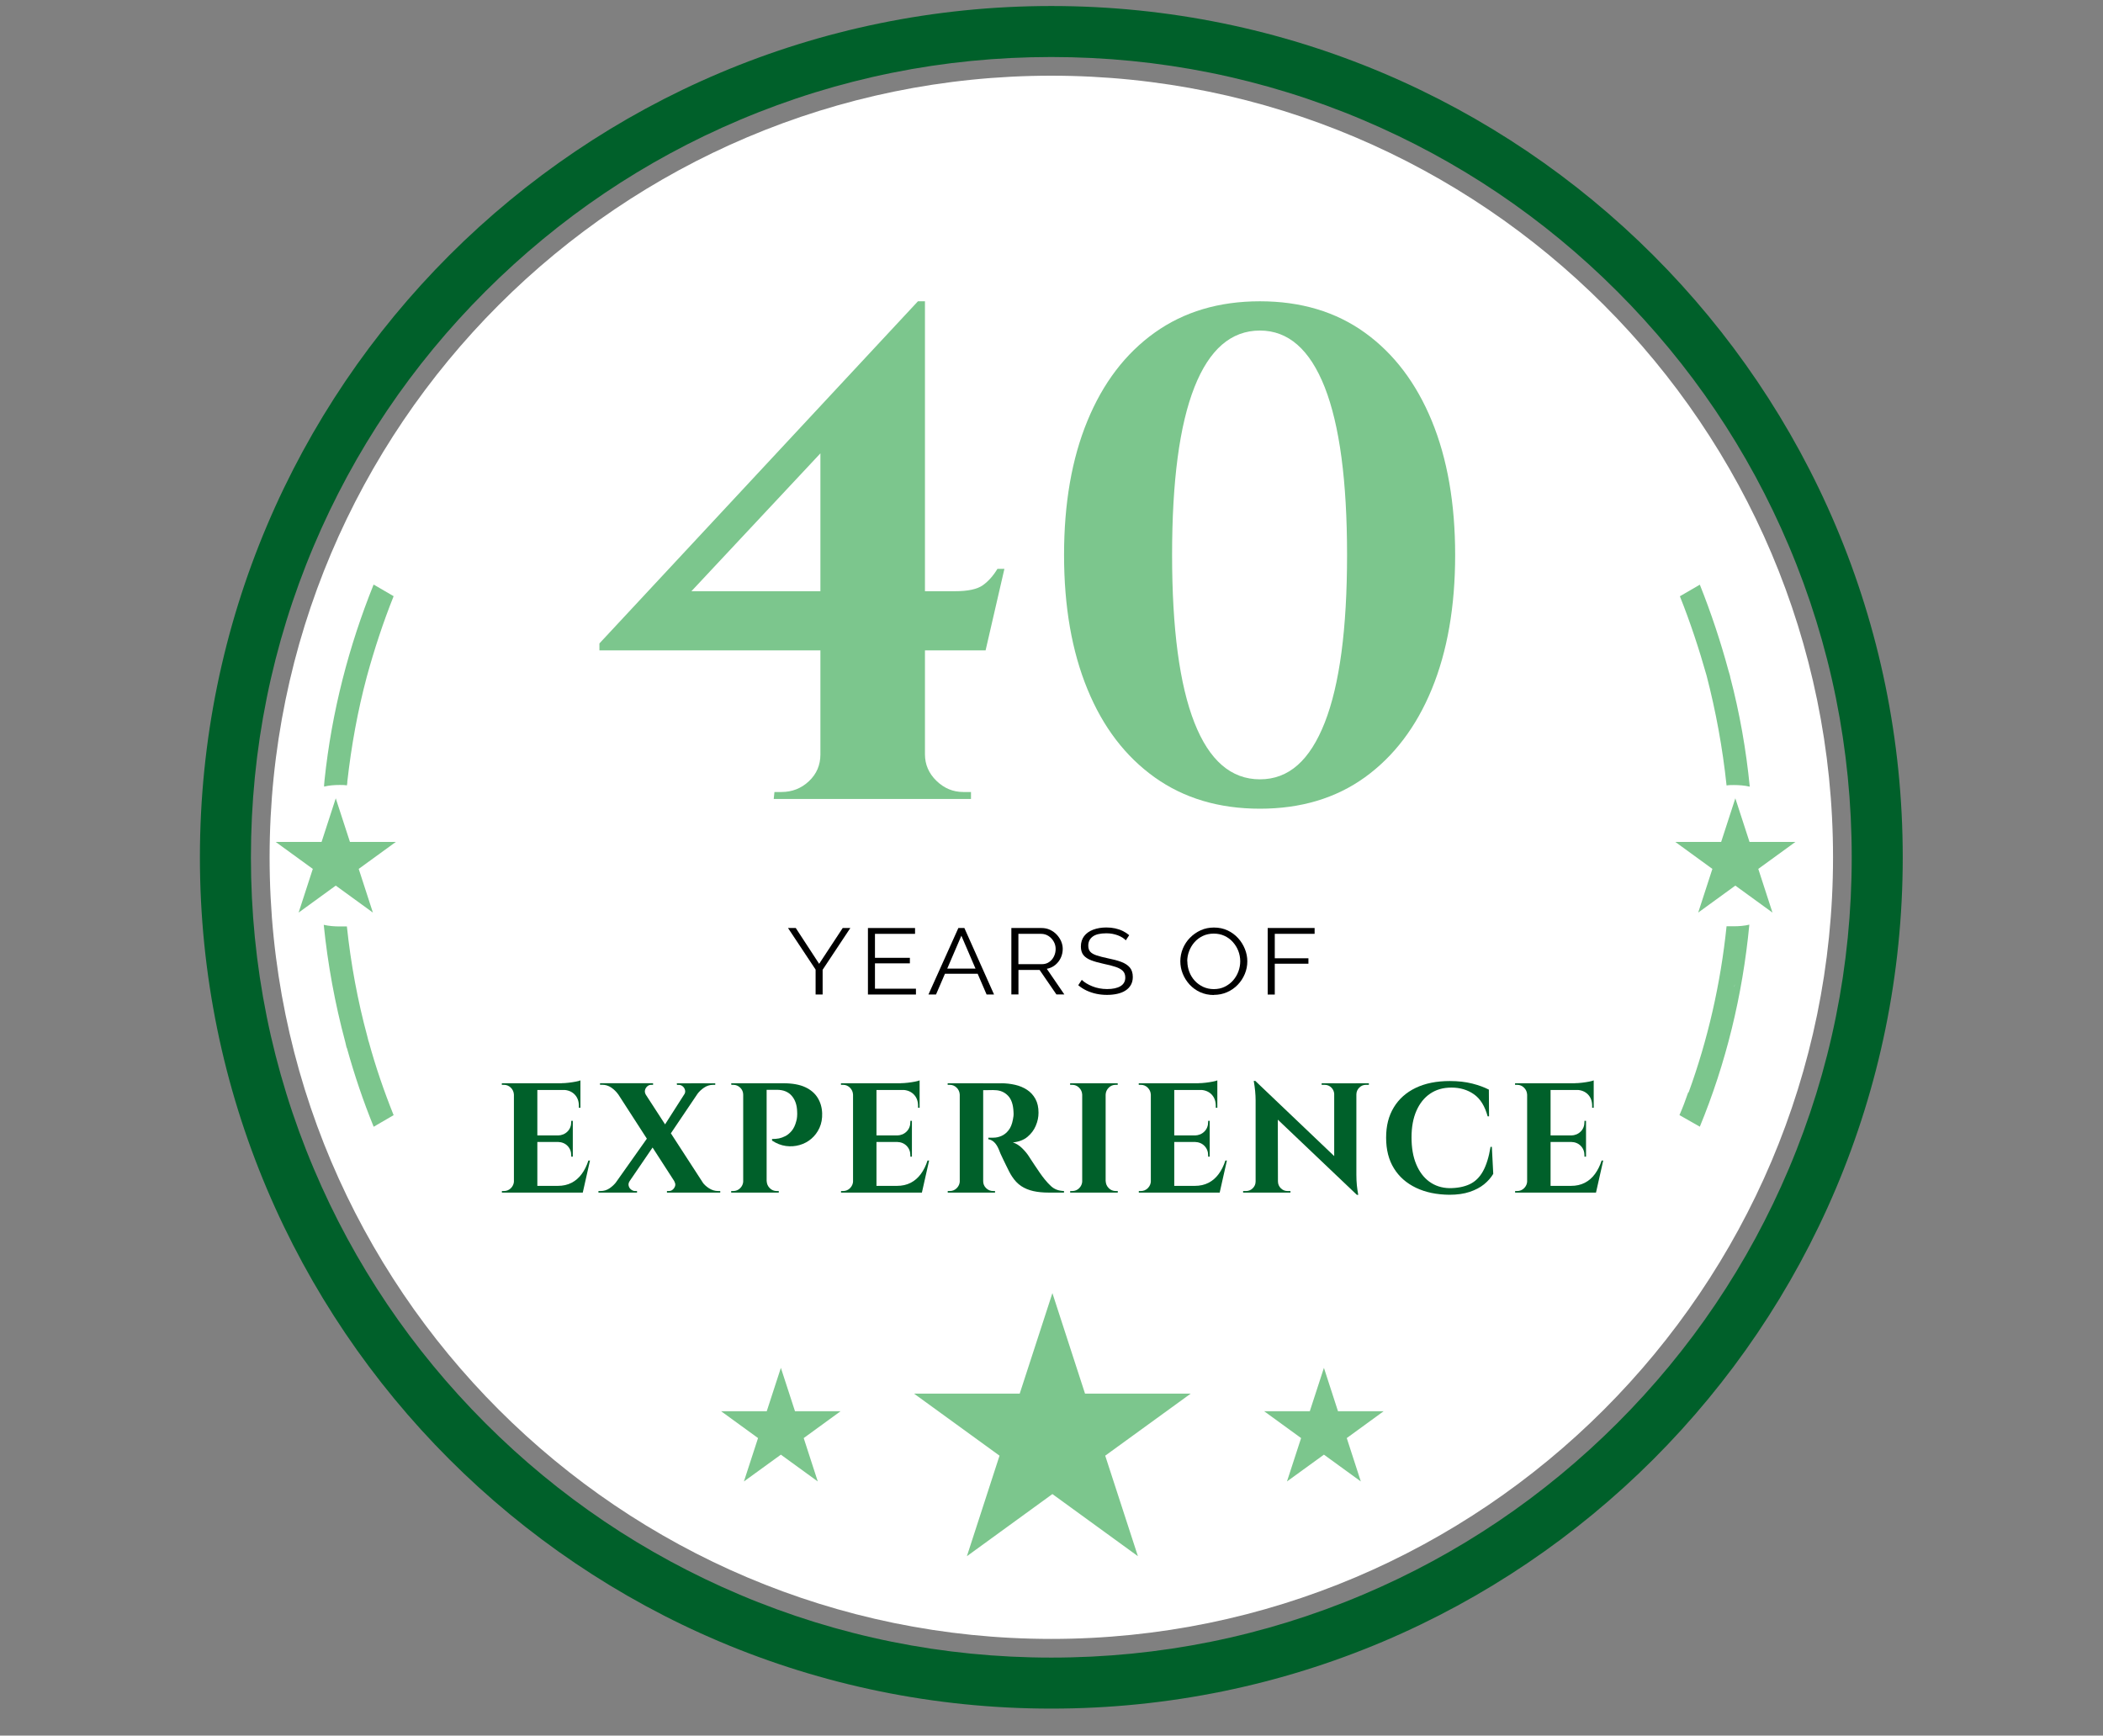
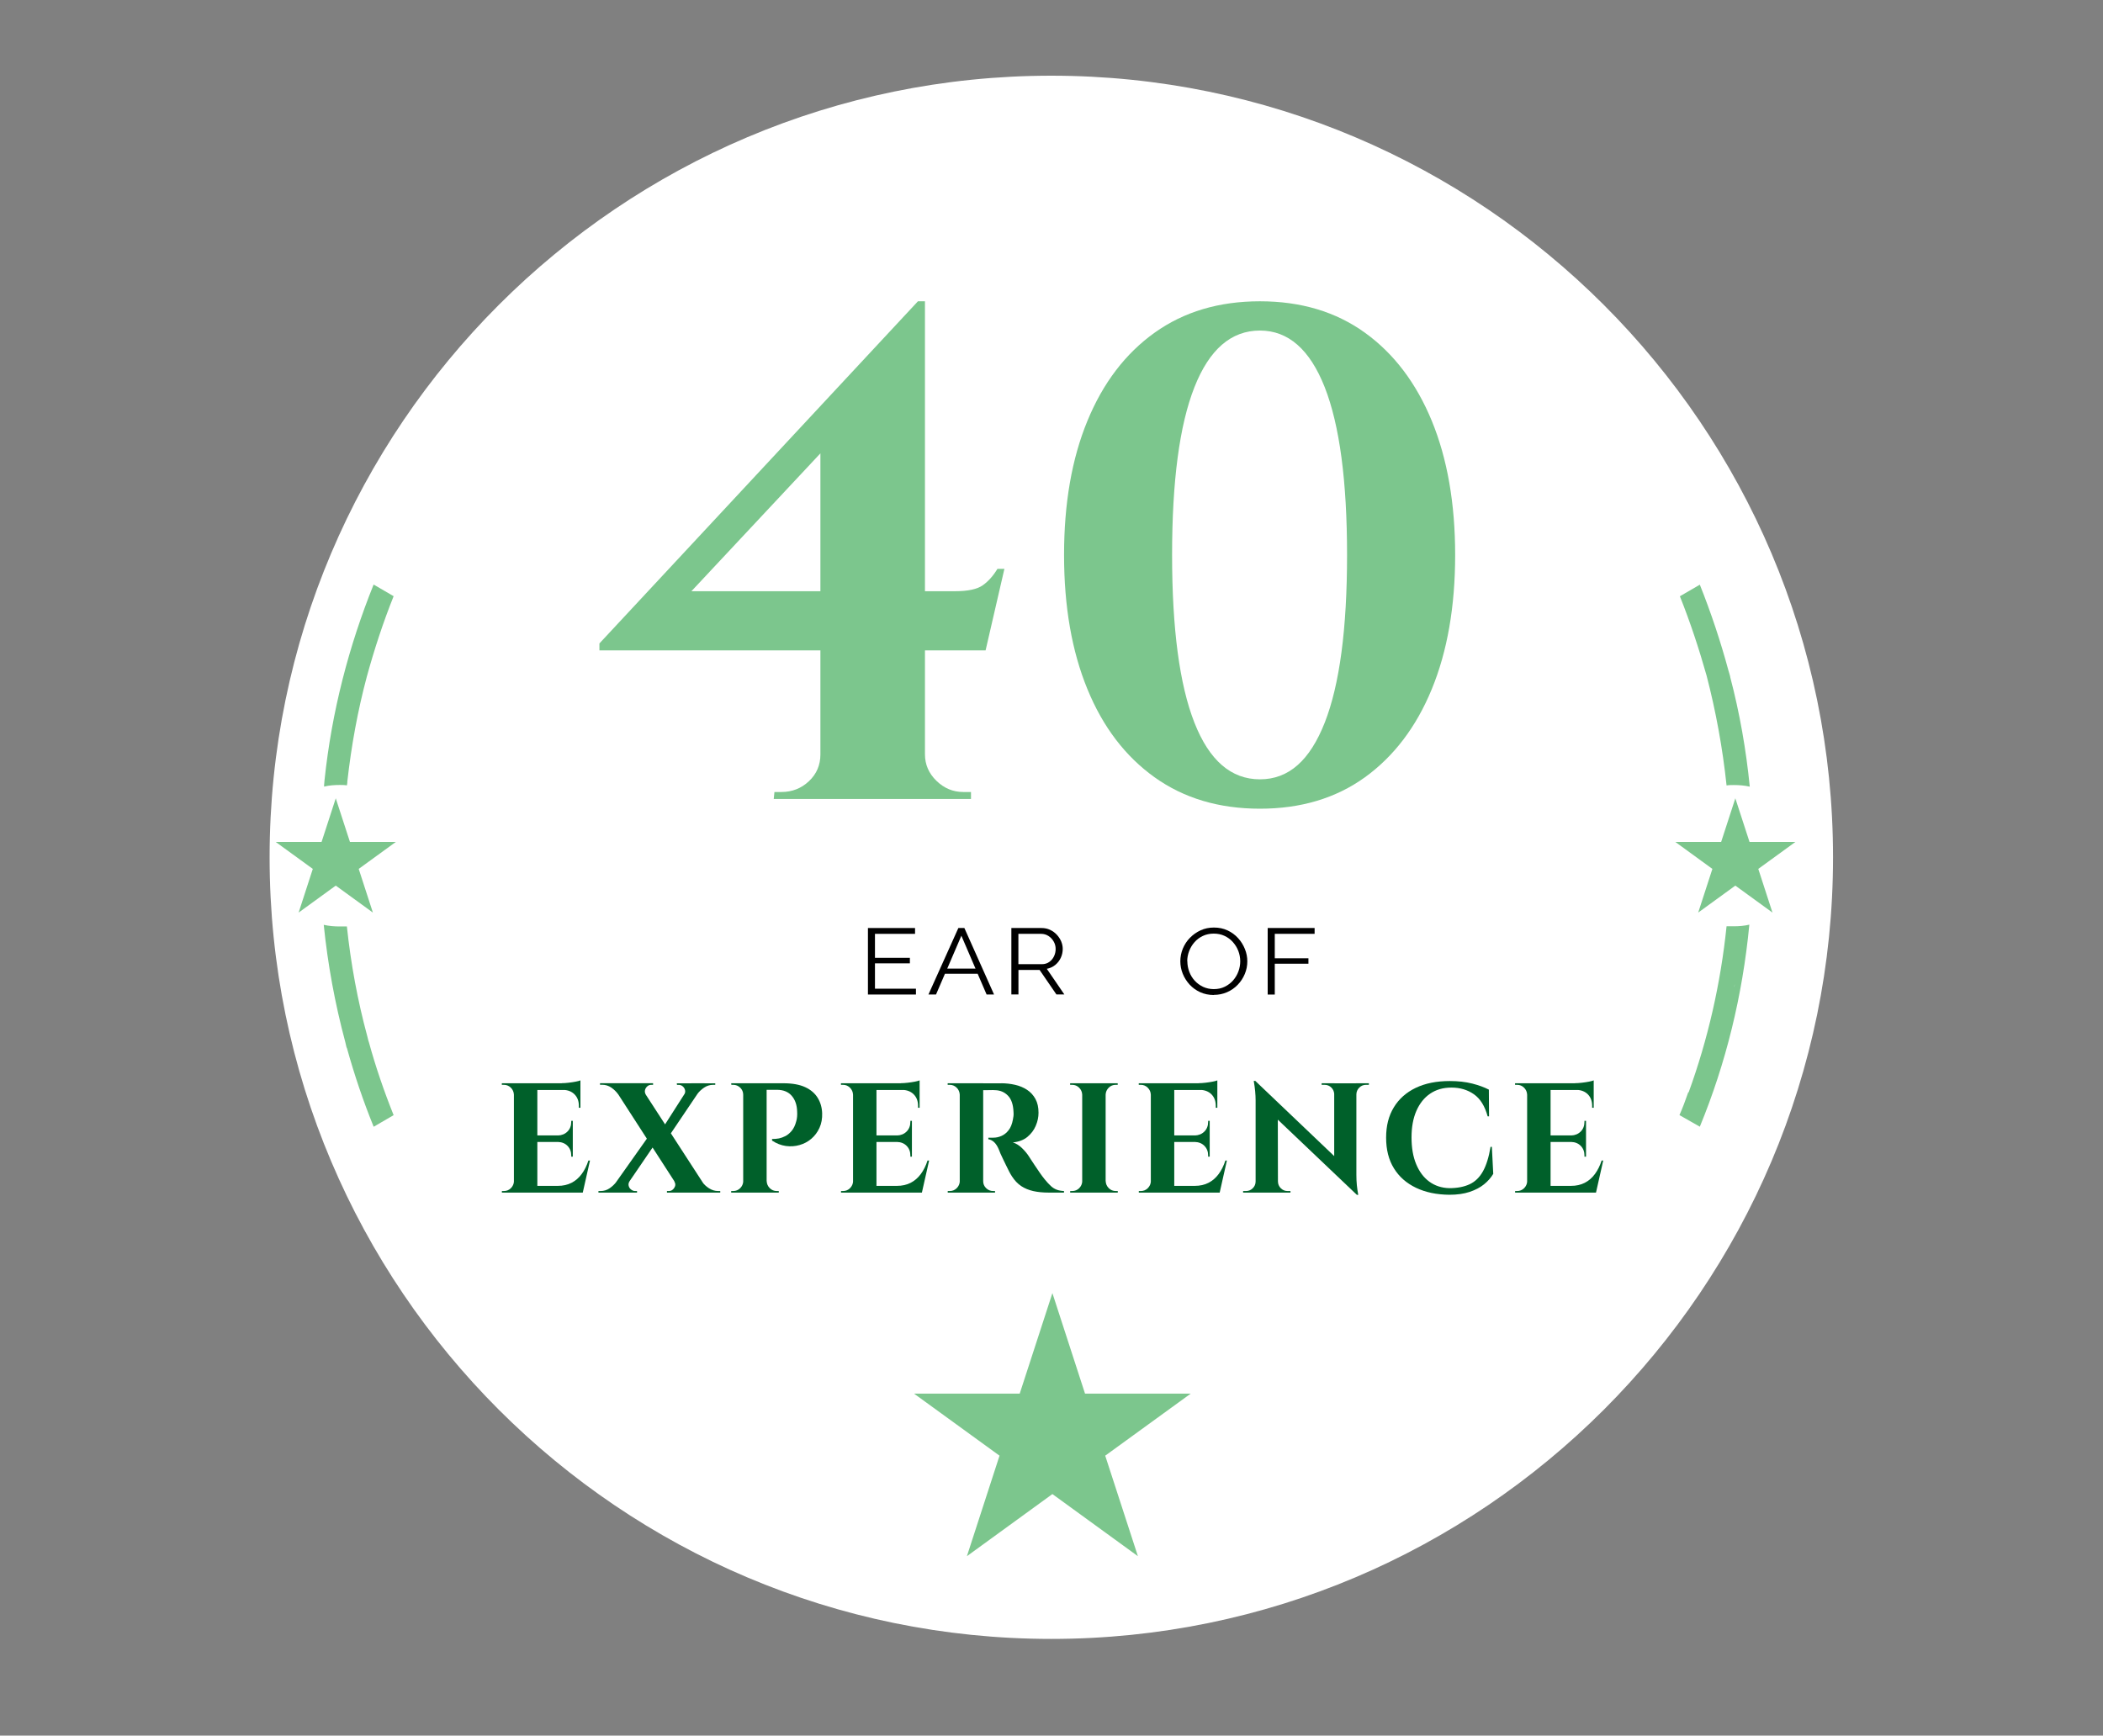
<svg xmlns="http://www.w3.org/2000/svg" id="Layer_1" data-name="Layer 1" viewBox="0 0 350 288.89">
  <rect x="0" y="0" width="350" height="288.89" fill="#808080" stroke="none" />
  <defs>
    <style>      .cls-1 {        fill: #7cc68d;      }      .cls-2 {        fill: #fff;      }      .cls-3 {        fill: #00602a;      }    </style>
  </defs>
  <path class="cls-2" d="M174.97,12.6c-71.74,0-130.1,58.36-130.1,130.1s58.36,130.1,130.1,130.1,130.1-58.36,130.1-130.1S246.7,12.6,174.97,12.6Z" />
-   <path class="cls-3" d="M174.97,1C96.71,1,33.27,64.44,33.27,142.7s63.44,141.7,141.7,141.7,141.7-63.44,141.7-141.7S253.22,1,174.97,1ZM269.16,236.89c-12.23,12.23-26.48,21.84-42.34,28.55-16.42,6.95-33.87,10.47-51.85,10.47s-35.43-3.52-51.85-10.47c-15.86-6.71-30.11-16.31-42.34-28.55s-21.84-26.48-28.55-42.34c-6.95-16.42-10.47-33.87-10.47-51.85s3.52-35.43,10.47-51.85c6.71-15.86,16.31-30.11,28.55-42.34s26.48-21.84,42.34-28.55c16.42-6.95,33.87-10.47,51.85-10.47s35.43,3.52,51.85,10.47c15.86,6.71,30.11,16.31,42.34,28.55s21.84,26.48,28.55,42.34c6.95,16.42,10.47,33.87,10.47,51.85s-3.52,35.43-10.47,51.85c-6.71,15.86-16.31,30.11-28.55,42.34Z" />
  <path class="cls-1" d="M288.81,163.82c-.07.13-.2.27-.27.47M282.9,97.32c1.86,4.65,3.45,9.43,4.78,14.35.07.27.2.6.27.93v.07c1.59,6.05,2.66,12.16,3.26,18.27-.86-.2-1.79-.27-2.66-.27-.4,0-.8,0-1.2.07-.66-6.25-1.79-12.36-3.32-18.27-1.26-4.45-2.72-8.9-4.45-13.22l3.32-1.93ZM291.14,153.92c-1.13,11.83-3.92,23.12-8.24,33.62l-3.39-1.93c.53-1.2,1-2.46,1.46-3.79h.07c3.19-8.77,5.32-18.07,6.31-27.64h1.2c.86,0,1.79-.07,2.59-.27h0ZM65.51,99.24c-1.73,4.32-3.19,8.77-4.45,13.35-1.53,5.71-2.59,11.56-3.26,17.54v.2l-.07.4c-.4-.07-.8-.07-1.2-.07-.86,0-1.79.07-2.59.27v-.27l.07-.8h0c1.2-11.43,4.05-22.32,8.17-32.56l3.32,1.93ZM57.73,154.19c.66,6.25,1.79,12.36,3.39,18.27l.2.8.07.2c1.13,4.12,2.52,8.17,4.12,12.16l-3.32,1.93c-1.73-4.25-3.19-8.57-4.45-13.09l-.07-.13-.2-.86c-1.73-6.44-2.92-12.96-3.59-19.53.86.2,1.79.27,2.66.27h1.2Z" />
  <g>
-     <path d="M132.44,154.47l3.89,5.96,3.92-5.96h1.27l-4.61,6.95v4.12h-1.17v-4.15l-4.59-6.92h1.29Z" />
    <path d="M152.44,164.57v.97h-7.99v-11.07h7.84v.97h-6.67v3.99h5.81v.92h-5.81v4.22h6.82Z" />
    <path d="M159.51,154.47h.99l4.94,11.07h-1.24l-1.49-3.46h-5.44l-1.49,3.46h-1.26l4.98-11.07ZM162.35,161.22l-2.35-5.47-2.35,5.47h4.7Z" />
    <path d="M168.32,165.54v-11.07h5.03c.51,0,.98.1,1.41.3.42.2.8.47,1.11.8.32.34.56.71.74,1.12.17.41.26.83.26,1.25,0,.53-.11,1.03-.33,1.5-.22.47-.53.86-.92,1.18-.4.32-.86.54-1.4.64l2.92,4.27h-1.32l-2.8-4.08h-3.52v4.08h-1.17ZM169.5,160.49h3.89c.47,0,.88-.12,1.22-.36.35-.24.61-.55.8-.94.19-.39.28-.8.28-1.24s-.11-.86-.33-1.24c-.22-.38-.51-.69-.87-.92-.36-.23-.77-.35-1.21-.35h-3.79v5.05Z" />
-     <path d="M187.39,156.54c-.17-.18-.36-.34-.59-.48-.22-.14-.47-.26-.75-.37-.28-.1-.58-.19-.9-.25-.32-.06-.66-.09-1.01-.09-1.04,0-1.8.18-2.29.55s-.73.87-.73,1.5c0,.44.11.78.34,1.03.23.25.59.45,1.08.61.49.16,1.12.32,1.88.48.85.17,1.58.36,2.19.59.61.23,1.09.54,1.42.93.33.39.5.92.5,1.58,0,.51-.11.95-.32,1.32-.21.37-.51.69-.89.93-.38.25-.83.43-1.36.55-.53.12-1.1.18-1.73.18s-1.2-.06-1.77-.18c-.56-.12-1.1-.3-1.6-.53-.5-.23-.97-.53-1.41-.9l.59-.89c.21.21.47.4.76.58.3.18.63.35.99.49.36.15.75.26,1.17.34.42.08.85.12,1.3.12.95,0,1.69-.16,2.22-.48.53-.32.8-.8.8-1.43,0-.46-.13-.82-.4-1.1-.27-.28-.67-.5-1.21-.68s-1.2-.35-1.98-.51c-.83-.18-1.52-.37-2.09-.59-.57-.22-1-.51-1.28-.86s-.43-.83-.43-1.42c0-.69.18-1.26.54-1.74.36-.47.86-.83,1.5-1.07.64-.24,1.37-.37,2.19-.37.53,0,1.01.05,1.47.15.45.1.87.24,1.26.43.39.19.75.42,1.08.7l-.57.87Z" />
    <path d="M202.02,165.62c-.84,0-1.6-.16-2.28-.47-.68-.31-1.27-.74-1.76-1.27-.49-.54-.87-1.14-1.14-1.81-.27-.67-.4-1.36-.4-2.07s.14-1.44.42-2.11c.28-.67.67-1.27,1.18-1.79.51-.52,1.1-.94,1.78-1.25.68-.31,1.42-.46,2.21-.46.84,0,1.6.16,2.28.48.68.32,1.26.75,1.75,1.29.49.54.86,1.14,1.13,1.81.27.67.4,1.35.4,2.04,0,.74-.14,1.44-.42,2.11-.28.67-.67,1.27-1.17,1.79-.5.52-1.09.94-1.78,1.24-.68.3-1.42.45-2.21.45ZM197.61,160.01c0,.6.11,1.18.32,1.74.21.56.51,1.05.9,1.48.39.43.86.77,1.4,1.03.54.25,1.14.38,1.78.38.68,0,1.29-.13,1.83-.4.54-.27,1.01-.62,1.39-1.06.38-.44.68-.94.88-1.49.2-.55.3-1.11.3-1.68,0-.6-.11-1.18-.32-1.73-.21-.55-.52-1.04-.91-1.48s-.86-.78-1.4-1.03-1.13-.37-1.78-.37-1.28.13-1.82.39c-.54.26-1.01.61-1.39,1.05-.39.44-.68.94-.89,1.49-.21.55-.31,1.11-.31,1.68Z" />
    <path d="M210.98,165.54v-11.07h7.81v.97h-6.63v4.07h5.6v.9h-5.6v5.13h-1.17Z" />
  </g>
  <g>
    <path class="cls-3" d="M85.61,182.21h-.08c-.02-.45-.19-.84-.51-1.16s-.71-.48-1.16-.48h-.34v-.26h2.08v1.9ZM85.61,196.61v1.9h-2.08v-.26h.34c.45,0,.84-.16,1.16-.48.32-.32.49-.71.51-1.16h.08ZM89.43,180.31v18.2h-3.9v-18.2h3.9ZM96.6,180.31v1.12h-7.25v-1.12h7.25ZM95.33,188.99v1.09h-5.98v-1.09h5.98ZM96.29,197.39l.62,1.12h-7.57v-1.12h6.94ZM98.19,193.18l-1.2,5.33h-5.1l.94-1.12c.87,0,1.63-.17,2.29-.51s1.22-.82,1.69-1.46c.47-.63.84-1.38,1.12-2.25h.26ZM95.33,186.55v2.5h-2.47v-.05c.64-.02,1.17-.24,1.59-.66.42-.42.62-.96.62-1.6v-.18h.26ZM95.33,190.03v2.5h-.26v-.21c0-.64-.21-1.17-.62-1.59s-.95-.63-1.59-.65v-.05h2.47ZM96.6,179.84v.75l-3.17-.29c.38,0,.78-.03,1.21-.08.42-.05.82-.11,1.18-.18.36-.07.62-.14.78-.21ZM96.6,181.35v3.04h-.26v-.31c0-.8-.24-1.44-.72-1.92-.48-.48-1.12-.74-1.94-.75v-.05h2.91Z" />
    <path class="cls-3" d="M104.77,196.64c-.16.24-.2.49-.14.74.06.25.19.46.4.62.21.16.42.25.65.25h.34v.26h-6.42v-.26h.36c.55,0,1.06-.16,1.51-.47.45-.31.82-.67,1.12-1.07l2.18-.08ZM108.69,180.31v.26h-.31c-.24,0-.46.08-.65.25-.19.17-.32.37-.38.62-.06.25-.02.5.12.74l-4.63-.08c-.28-.4-.65-.75-1.1-1.07-.46-.31-.97-.47-1.52-.47h-.36v-.26h8.84ZM107.97,189.09l1.27.99-5.75,8.42h-2.18l6.66-9.41ZM106.25,180.31l11.78,18.17h-4.6l-11.73-18.17h4.55ZM117.27,180.31l-6.29,9.33-1.07-1.27,5.15-8.06h2.21ZM112.23,196.64l4.65.1c.28.4.65.75,1.12,1.05.47.3.97.46,1.51.46h.36v.26h-8.87v-.26h.34c.35,0,.64-.17.87-.52s.24-.71.01-1.09ZM119.04,180.31v.26h-.36c-.54,0-1.04.16-1.5.47-.46.31-.84.67-1.13,1.07l-2.18.08c.16-.24.2-.49.14-.74-.06-.25-.19-.46-.38-.62-.19-.16-.41-.25-.65-.25h-.31l-.03-.26h6.4Z" />
    <path class="cls-3" d="M123.77,182.21h-.08c0-.45-.17-.84-.49-1.16-.33-.32-.72-.48-1.17-.48h-.31l-.03-.26h2.08v1.9ZM123.77,196.61v1.9h-2.08v-.26h.34c.45,0,.84-.16,1.16-.48.32-.32.49-.71.51-1.16h.08ZM127.59,180.31v18.2h-3.9v-18.2h3.9ZM130.38,180.31c1.49,0,2.7.22,3.63.65.93.43,1.62,1.03,2.08,1.78.46.75.71,1.61.74,2.56.03.88-.11,1.69-.44,2.42-.33.73-.78,1.33-1.35,1.82-.57.49-1.23.84-1.96,1.05s-1.5.27-2.29.16c-.79-.11-1.56-.41-2.3-.9v-.26c.43,0,.82-.04,1.16-.1.34-.07.69-.2,1.07-.39.37-.19.72-.49,1.05-.88.33-.4.58-.93.75-1.59.07-.23.12-.48.14-.77s.03-.55.01-.79c-.02-1.11-.32-2-.9-2.67-.58-.67-1.4-1-2.46-1h-1.79c-.09-.36-.17-.73-.26-1.09h3.12ZM127.52,196.61h.08c.02.45.19.84.51,1.16.32.32.71.48,1.16.48h.34v.26h-2.08v-1.9Z" />
    <path class="cls-3" d="M142.05,182.21h-.08c-.02-.45-.19-.84-.51-1.16s-.71-.48-1.16-.48h-.34v-.26h2.08v1.9ZM142.05,196.61v1.9h-2.08v-.26h.34c.45,0,.84-.16,1.16-.48.32-.32.49-.71.51-1.16h.08ZM145.87,180.31v18.2h-3.9v-18.2h3.9ZM153.05,180.31v1.12h-7.25v-1.12h7.25ZM151.77,188.99v1.09h-5.98v-1.09h5.98ZM152.74,197.39l.62,1.12h-7.57v-1.12h6.94ZM154.63,193.18l-1.2,5.33h-5.1l.94-1.12c.87,0,1.63-.17,2.29-.51s1.22-.82,1.69-1.46c.47-.63.84-1.38,1.12-2.25h.26ZM151.77,186.55v2.5h-2.47v-.05c.64-.02,1.17-.24,1.59-.66.42-.42.62-.96.62-1.6v-.18h.26ZM151.77,190.03v2.5h-.26v-.21c0-.64-.21-1.17-.62-1.59s-.95-.63-1.59-.65v-.05h2.47ZM153.05,179.84v.75l-3.17-.29c.38,0,.78-.03,1.21-.08.42-.05.82-.11,1.18-.18.36-.07.62-.14.78-.21ZM153.05,181.35v3.04h-.26v-.31c0-.8-.24-1.44-.72-1.92-.48-.48-1.12-.74-1.94-.75v-.05h2.91Z" />
    <path class="cls-3" d="M159.81,182.21h-.08c-.02-.45-.19-.84-.51-1.16-.32-.32-.71-.48-1.16-.48h-.34v-.26h2.08v1.9ZM159.81,196.61v1.9h-2.08v-.26h.34c.45,0,.84-.16,1.16-.48.32-.32.49-.71.51-1.16h.08ZM163.63,180.31v18.2h-3.9v-18.2h3.9ZM166.65,180.31c.78,0,1.54.09,2.29.26.75.17,1.41.45,1.99.83.58.38,1.04.88,1.39,1.51s.52,1.4.52,2.31c0,.73-.15,1.45-.46,2.17-.3.72-.77,1.33-1.39,1.85-.62.51-1.43.82-2.42.92.55.17,1.06.49,1.52.94.46.45.84.9,1.13,1.35.02.04.12.19.3.47s.41.62.68,1.03c.27.41.55.82.84,1.24.29.42.56.78.81,1.09.38.47.73.84,1.04,1.13s.64.49.99.62c.35.13.75.2,1.2.22v.26h-2.55c-.94,0-1.79-.08-2.55-.25s-1.44-.45-2.03-.84c-.59-.4-1.1-.94-1.53-1.61-.14-.21-.29-.47-.46-.79-.17-.32-.33-.66-.51-1.03-.17-.36-.34-.71-.51-1.05-.17-.34-.31-.65-.43-.92-.12-.28-.21-.49-.26-.65-.23-.55-.49-.97-.79-1.25s-.63-.44-.97-.49v-.26h.81c.47,0,.92-.09,1.37-.29.44-.19.84-.5,1.18-.94.35-.43.59-1.03.73-1.79.03-.16.06-.34.09-.55s.03-.44.01-.7c-.05-1.25-.36-2.16-.94-2.74-.57-.58-1.28-.88-2.13-.9-.24-.02-.51-.02-.79-.01-.29,0-.55.01-.78.01h-.48s-.02-.12-.06-.3c-.04-.18-.11-.46-.2-.84h3.35ZM163.55,196.61h.08c0,.45.16.84.49,1.16.33.32.72.48,1.17.48h.31v.26h-2.05v-1.9Z" />
    <path class="cls-3" d="M180.19,182.21h-.08c-.02-.45-.19-.84-.51-1.16-.32-.32-.71-.48-1.16-.48h-.34v-.26h2.08v1.9ZM180.19,196.61v1.9h-2.08v-.26h.34c.45,0,.84-.16,1.16-.48s.49-.71.51-1.16h.08ZM184.01,180.31v18.2h-3.9v-18.2h3.9ZM183.94,182.21v-1.9h2.08v.26h-.34c-.45,0-.84.16-1.16.48-.32.32-.49.71-.51,1.16h-.08ZM183.94,196.61h.08c.02.45.19.84.51,1.16.32.32.71.48,1.16.48h.34v.26h-2.08v-1.9Z" />
    <path class="cls-3" d="M191.61,182.21h-.08c-.02-.45-.19-.84-.51-1.16-.32-.32-.71-.48-1.16-.48h-.34v-.26h2.08v1.9ZM191.61,196.61v1.9h-2.08v-.26h.34c.45,0,.84-.16,1.16-.48s.49-.71.51-1.16h.08ZM195.43,180.31v18.2h-3.9v-18.2h3.9ZM202.6,180.31v1.12h-7.25v-1.12h7.25ZM201.33,188.99v1.09h-5.98v-1.09h5.98ZM202.29,197.39l.62,1.12h-7.57v-1.12h6.94ZM204.19,193.18l-1.2,5.33h-5.09l.94-1.12c.87,0,1.63-.17,2.29-.51s1.22-.82,1.69-1.46c.47-.63.84-1.38,1.12-2.25h.26ZM201.33,186.55v2.5h-2.47v-.05c.64-.02,1.17-.24,1.59-.66.42-.42.62-.96.62-1.6v-.18h.26ZM201.33,190.03v2.5h-.26v-.21c0-.64-.21-1.17-.62-1.59s-.95-.63-1.59-.65v-.05h2.47ZM202.6,179.84v.75l-3.17-.29c.38,0,.78-.03,1.21-.08.42-.05.82-.11,1.18-.18.37-.07.62-.14.78-.21ZM202.6,181.35v3.04h-.26v-.31c0-.8-.24-1.44-.71-1.92-.48-.48-1.12-.74-1.94-.75v-.05h2.91Z" />
    <path class="cls-3" d="M209.05,196.66v1.85h-2.16v-.26h.49c.43,0,.81-.16,1.12-.47.31-.31.47-.68.47-1.12h.08ZM208.92,179.92l3.74,3.98.03,14.61h-3.72v-15.34c0-.97-.1-2.05-.31-3.25h.26ZM208.92,179.92l16.59,15.81.31,3.15-16.59-15.78-.31-3.17ZM212.69,196.66c0,.43.16.81.47,1.12s.68.47,1.12.47h.49v.26h-2.16v-1.85h.08ZM219.95,180.31h2.16v1.85h-.05c-.02-.45-.18-.83-.48-1.13-.3-.3-.68-.46-1.13-.46h-.49v-.26ZM225.74,180.31v15.24c0,.64.03,1.22.08,1.73.05.51.13,1.04.23,1.6h-.23l-3.77-4.21v-14.35h3.69ZM227.82,180.31v.26h-.47c-.43,0-.81.15-1.12.46-.31.3-.48.68-.49,1.13h-.08v-1.85h2.16Z" />
    <path class="cls-3" d="M248.29,190.92l.23,4.47c-.38.64-.89,1.22-1.53,1.74-.64.52-1.44.94-2.39,1.26s-2.08.48-3.38.48c-2.12-.02-3.96-.4-5.55-1.16s-2.81-1.83-3.68-3.24c-.87-1.4-1.3-3.1-1.3-5.1s.42-3.62,1.27-5.03c.85-1.41,2.07-2.5,3.65-3.26s3.48-1.14,5.68-1.14c1.39,0,2.63.14,3.73.42s2.02.62,2.77,1.01l.03,4.45h-.23c-.47-1.72-1.23-2.94-2.29-3.68-1.06-.74-2.3-1.11-3.72-1.11s-2.57.34-3.56,1.01-1.75,1.63-2.29,2.86c-.54,1.23-.81,2.7-.81,4.42s.25,3.2.77,4.45,1.24,2.22,2.18,2.91c.94.69,2.06,1.06,3.34,1.09,1.33,0,2.46-.22,3.38-.65.92-.43,1.66-1.15,2.22-2.16s.98-2.36,1.26-4.06h.21Z" />
    <path class="cls-3" d="M254.24,182.21h-.08c-.02-.45-.19-.84-.51-1.16-.32-.32-.71-.48-1.16-.48h-.34v-.26h2.08v1.9ZM254.24,196.61v1.9h-2.08v-.26h.34c.45,0,.84-.16,1.16-.48s.49-.71.51-1.16h.08ZM258.06,180.31v18.2h-3.9v-18.2h3.9ZM265.24,180.31v1.12h-7.25v-1.12h7.25ZM263.96,188.99v1.09h-5.98v-1.09h5.98ZM264.93,197.39l.62,1.12h-7.57v-1.12h6.94ZM266.82,193.18l-1.2,5.33h-5.1l.94-1.12c.87,0,1.63-.17,2.29-.51.66-.34,1.22-.82,1.69-1.46s.84-1.38,1.12-2.25h.26ZM263.96,186.55v2.5h-2.47v-.05c.64-.02,1.17-.24,1.59-.66.42-.42.62-.96.62-1.6v-.18h.26ZM263.96,190.03v2.5h-.26v-.21c0-.64-.21-1.17-.62-1.59s-.94-.63-1.59-.65v-.05h2.47ZM265.24,179.84v.75l-3.17-.29c.38,0,.78-.03,1.21-.08s.82-.11,1.18-.18c.36-.07.62-.14.78-.21ZM265.24,181.35v3.04h-.26v-.31c0-.8-.24-1.44-.71-1.92-.48-.48-1.12-.74-1.94-.75v-.05h2.91Z" />
  </g>
  <polygon class="cls-1" points="55.88 132.88 58.24 140.14 65.88 140.14 59.7 144.63 62.06 151.9 55.88 147.41 49.7 151.9 52.06 144.63 45.88 140.14 53.52 140.14 55.88 132.88" />
  <polygon class="cls-1" points="288.81 132.88 291.17 140.14 298.81 140.14 292.63 144.63 294.99 151.9 288.81 147.41 282.63 151.9 284.99 144.63 278.82 140.14 286.45 140.14 288.81 132.88" />
  <polygon class="cls-1" points="175.15 215.24 180.58 231.97 198.17 231.97 183.94 242.3 189.38 259.03 175.15 248.69 160.92 259.03 166.35 242.3 152.12 231.97 169.71 231.97 175.15 215.24" />
-   <polygon class="cls-1" points="220.34 227.68 222.68 234.9 230.28 234.9 224.14 239.37 226.48 246.59 220.34 242.13 214.19 246.59 216.54 239.37 210.39 234.9 217.99 234.9 220.34 227.68" />
-   <polygon class="cls-1" points="129.96 227.68 132.31 234.9 139.9 234.9 133.76 239.37 136.1 246.59 129.96 242.13 123.81 246.59 126.16 239.37 120.01 234.9 127.61 234.9 129.96 227.68" />
  <g>
    <path class="cls-1" d="M152.78,50.15l1.04,6.84-38.75,41.42h43.85c2.16,0,3.71-.33,4.64-.99.93-.66,1.74-1.57,2.44-2.73h1.16l-3.13,13.57h-64.27v-1.16l53.02-56.96ZM153.94,125.56c0,1.7.64,3.17,1.91,4.41,1.28,1.24,2.76,1.86,4.47,1.86h1.28v1.16h-32.83l.12-1.16h1.16c1.78,0,3.31-.6,4.58-1.8,1.28-1.2,1.91-2.69,1.91-4.47h17.4ZM136.54,69.87l16.24-19.72h1.16v82.72h-17.4v-62.99Z" />
    <path class="cls-1" d="M209.69,50.15c6.8,0,12.63,1.74,17.46,5.22,4.83,3.48,8.54,8.37,11.14,14.68,2.59,6.3,3.89,13.75,3.89,22.33s-1.3,16.03-3.89,22.33c-2.59,6.3-6.31,11.19-11.14,14.68-4.84,3.48-10.66,5.22-17.46,5.22s-12.65-1.74-17.52-5.22c-4.87-3.48-8.61-8.37-11.19-14.68-2.59-6.3-3.89-13.75-3.89-22.33s1.29-16.03,3.89-22.33c2.59-6.3,6.32-11.2,11.19-14.68,4.87-3.48,10.71-5.22,17.52-5.22ZM209.69,55.02c-4.8,0-8.43,3.15-10.91,9.45-2.48,6.3-3.71,15.6-3.71,27.9s1.24,21.6,3.71,27.9c2.47,6.3,6.11,9.45,10.91,9.45s8.31-3.15,10.79-9.45c2.47-6.3,3.71-15.6,3.71-27.9s-1.24-21.6-3.71-27.9c-2.48-6.3-6.07-9.45-10.79-9.45Z" />
  </g>
</svg>